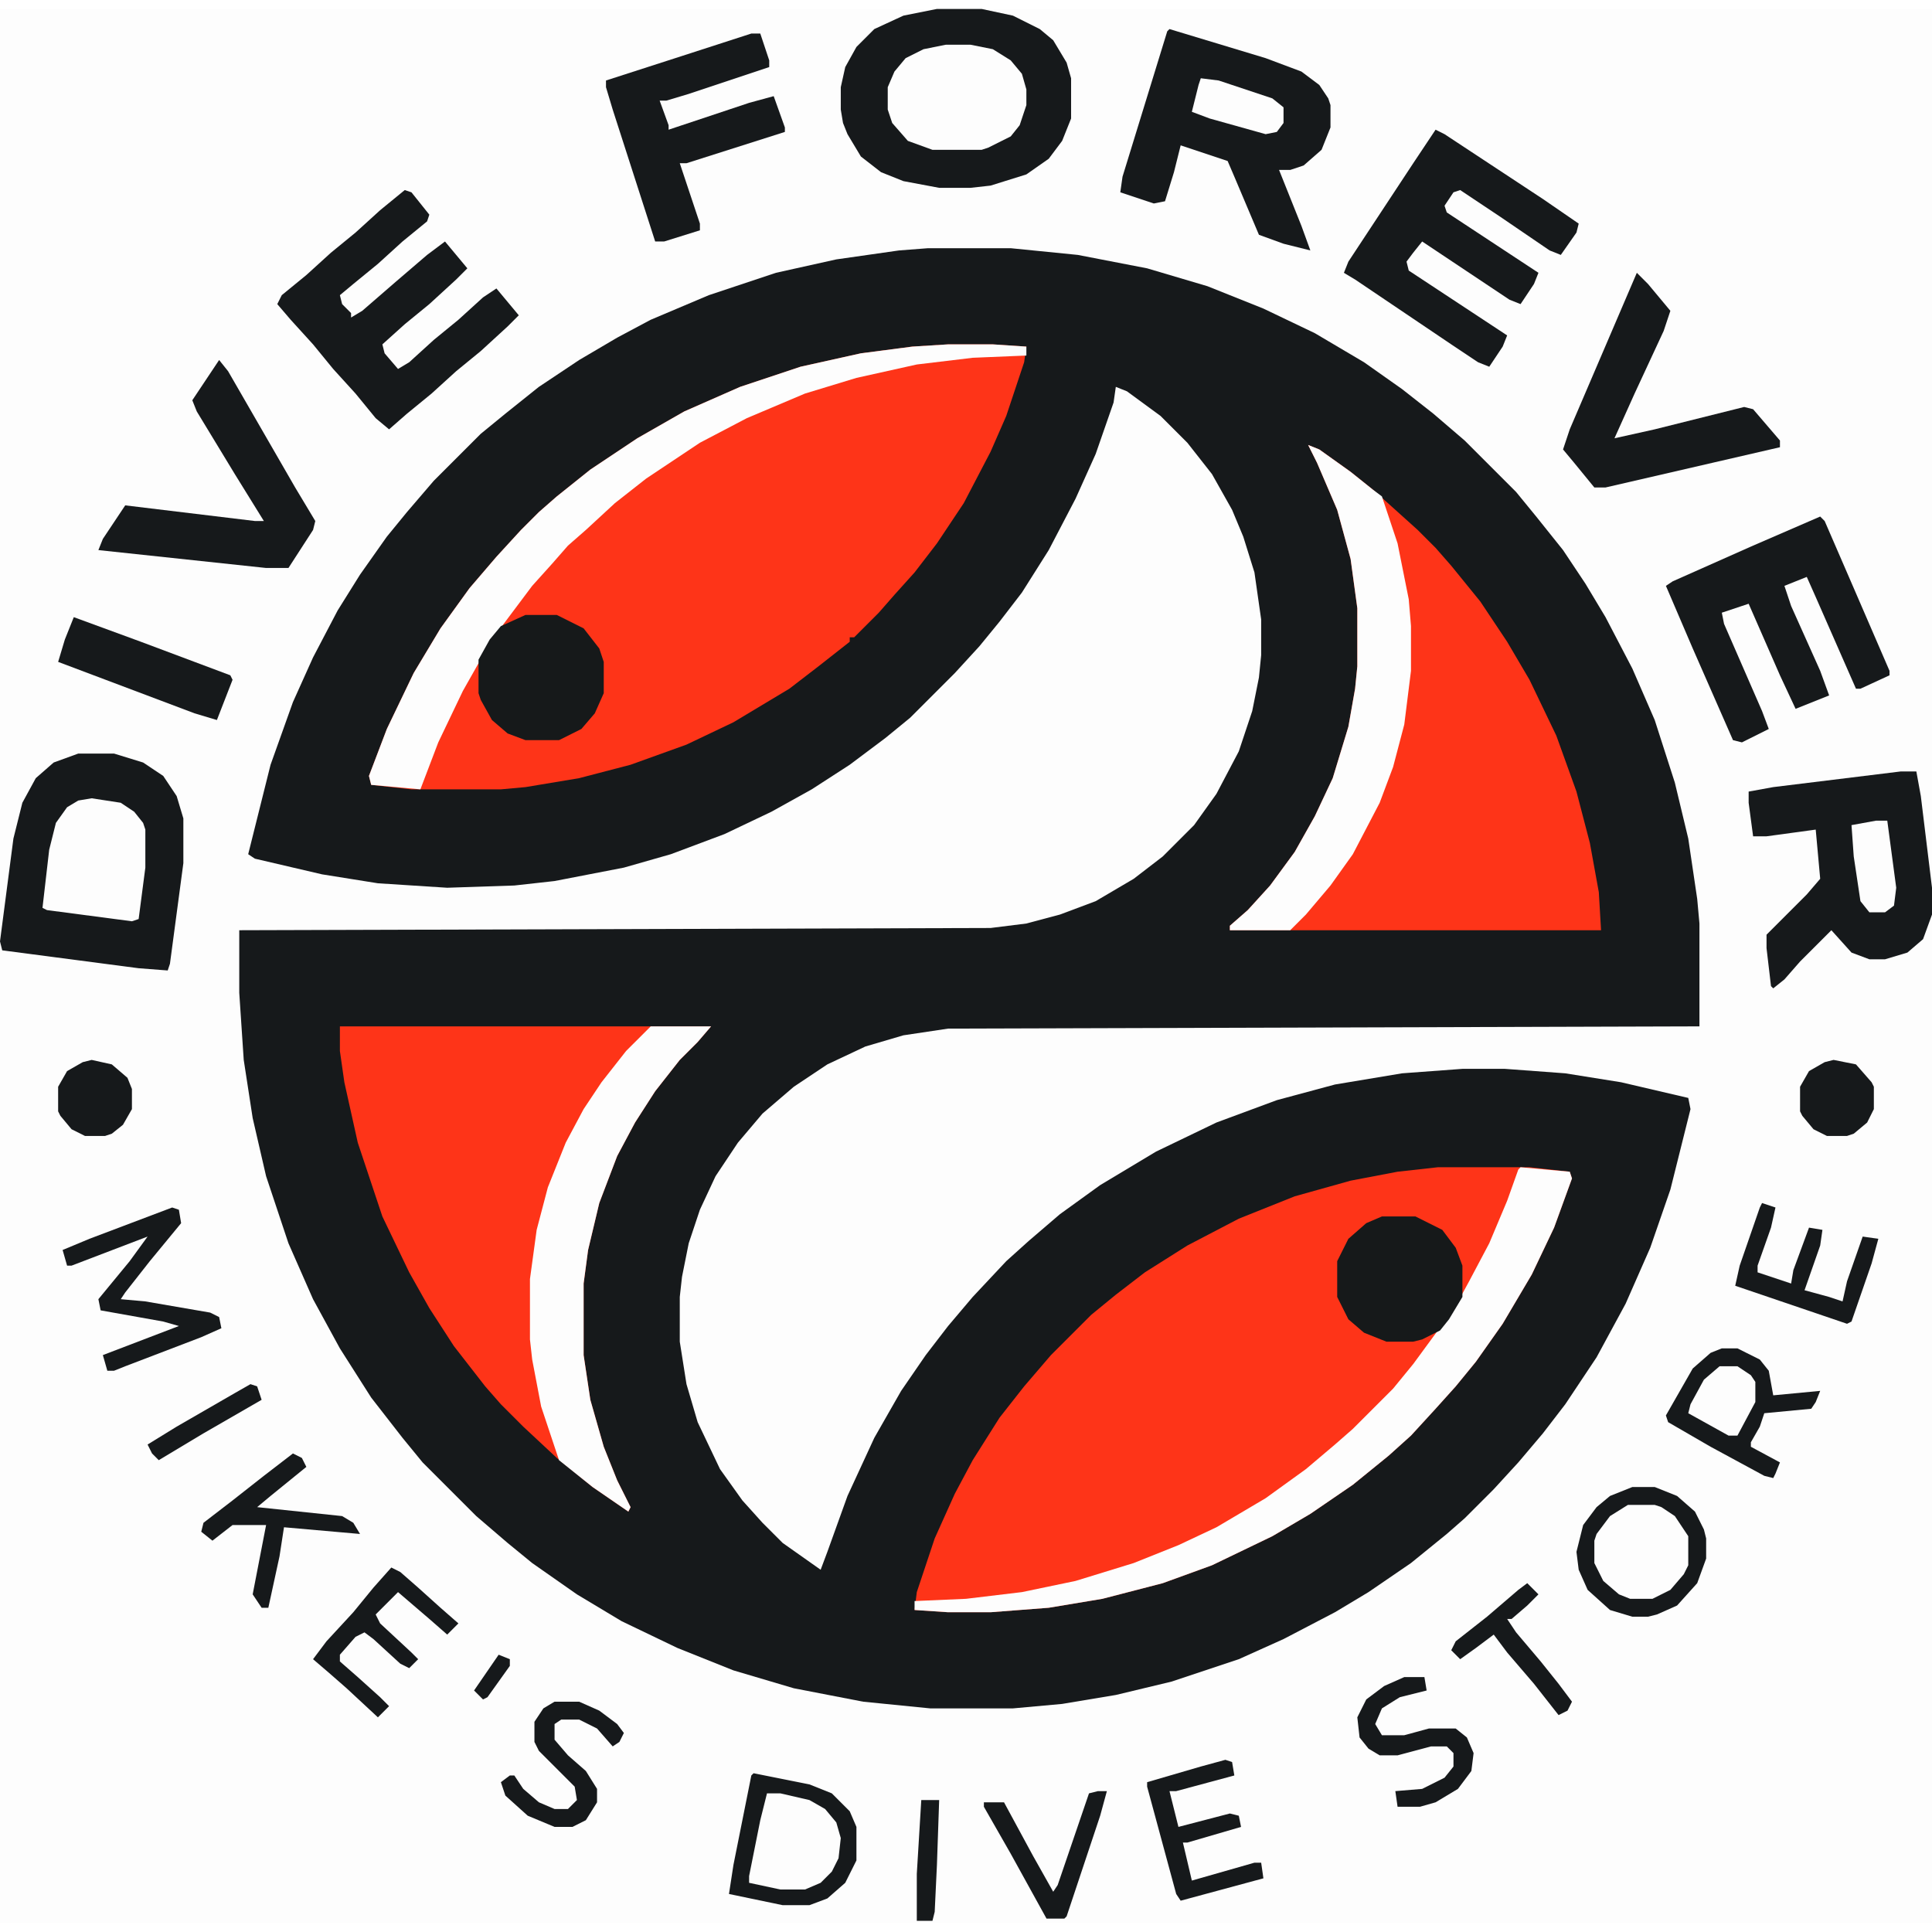
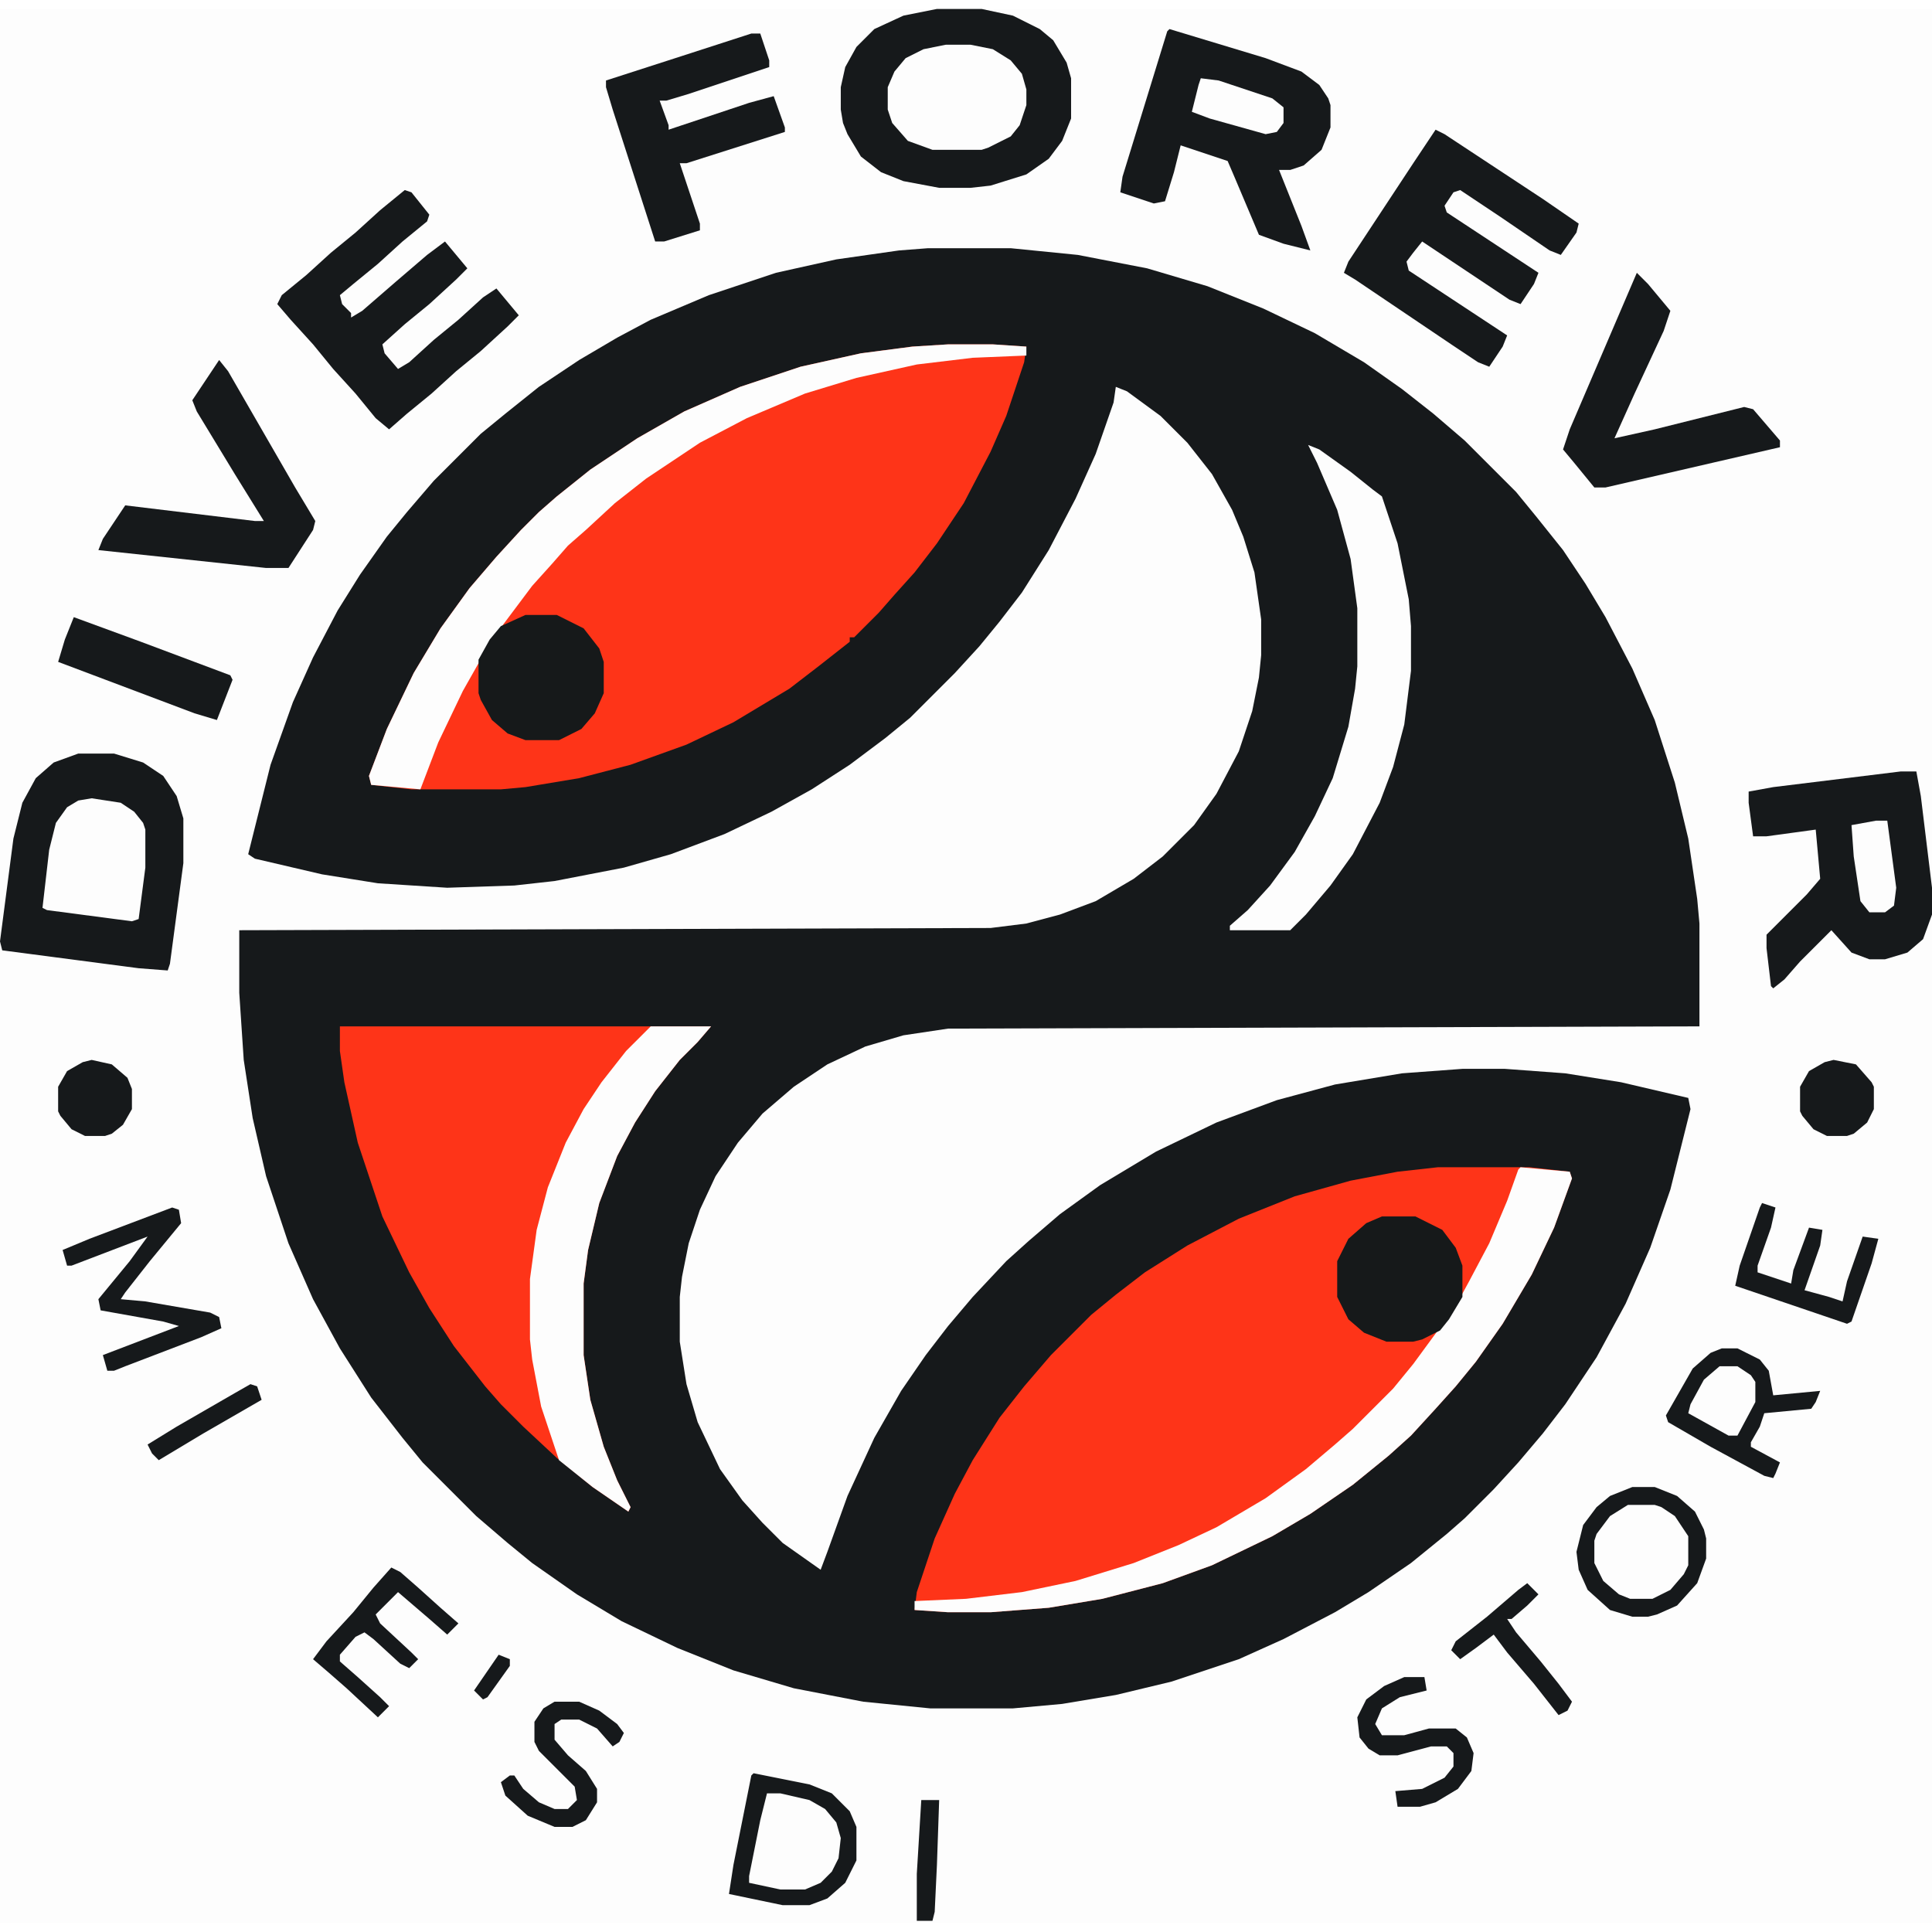
<svg xmlns="http://www.w3.org/2000/svg" height="1280" width="1280" viewBox="0 0 864 856" version="1.1">
  <path fill="#FDFDFD" d="m0 0h864v856h-864z" transform="translate(0)" />
  <path fill="#16191B" d="m0 0h37l30 3 31 6 27 8 25 10 23 11 22 13 17 12 14 11 14 12 23 23 9 11 12 15 10 15 9 15 12 23 10 23 9 28 6 25 4 27 1 11v46l-336 1-20 3-17 5-17 8-15 10-14 12-11 13-10 15-7 15-5 15-3 15-1 9v20l3 19 5 17 10 21 10 14 9 10 9 9 17 12 3-8 9-25 12-26 12-21 11-16 10-13 11-13 15-16 10-9 14-12 18-13 25-15 27-13 27-10 26-7 30-5 27-2h19l27 2 25 4 30 7 1 5-9 36-9 26-11 25-13 24-14 21-10 13-11 13-11 12-13 13-8 7-16 13-19 13-15 9-23 12-20 9-30 10-25 6-24 4-22 2h-37l-30-3-31-6-27-8-25-10-25-12-20-12-20-14-11-9-14-12-24-24-9-11-14-18-14-22-12-22-11-25-10-30-6-26-4-26-2-30v-28l336-1 16-2 15-4 16-6 17-10 13-10 14-14 10-14 10-19 6-18 3-15 1-10v-16l-3-21-5-16-5-12-9-16-11-14-12-12-15-11-5-2-1 7-8 23-9 20-12 23-12 19-10 13-9 11-11 12-20 20-11 9-16 12-17 11-18 10-21 10-24 9-21 6-31 6-18 2-30 1-31-2-25-4-30-7-3-2 10-40 10-28 9-20 11-21 10-16 12-17 9-11 12-14 21-21 11-9 15-12 18-12 17-10 15-8 26-11 30-10 27-6 28-4z" transform="translate(415,107)" />
  <path fill="#FE3418" d="m0 0h20l15 1-1 7-8 24-7 16-12 23-12 18-10 13-9 10-7 8-11 11h-2v2l-14 11-13 10-25 15-21 10-25 9-23 6-24 4-11 1h-40l-18-2-1-4 8-21 12-25 12-20 13-18 12-14 11-12 8-8 8-7 15-12 21-14 21-12 25-11 27-9 27-6 23-3z" transform="translate(424,150)" />
  <path fill="#FE3418" d="m0 0h41l18 2 1 3-8 22-10 21-13 22-12 17-9 11-9 10-11 12-10 9-16 13-19 13-17 10-27 13-22 8-27 7-24 4-26 2h-19l-15-1 1-8 8-24 9-20 8-15 12-19 11-14 12-14 18-18 11-9 13-10 19-12 23-12 25-10 25-7 21-4z" transform="translate(643,518)" />
-   <path fill="#FE3418" d="m0 0 5 2 14 10 10 8 20 18 8 8 7 8 13 16 12 18 10 17 12 25 9 25 6 23 4 22 1 17h-166v-2l8-7 10-11 11-15 9-16 8-17 7-23 3-17 1-10v-26l-3-22-6-22-9-21z" transform="translate(585,195)" />
  <path fill="#FE3418" d="m0 0h166l-6 7-8 8-11 14-9 14-8 15-8 21-5 21-2 15v32l3 20 6 21 6 15 6 12-1 2-16-11-16-13-15-14-10-10-7-8-14-18-11-17-9-16-12-25-11-33-6-27-2-14z" transform="translate(152,455)" />
  <path fill="#16191B" d="m0 0h20l14 3 12 6 6 5 6 10 2 7v18l-4 10-6 8-10 7-16 5-9 1h-14l-16-3-10-4-9-7-6-10-2-5-1-6v-10l2-9 5-9 8-8 13-6z" transform="translate(419)" />
  <path fill="#16191B" d="m0 0h16l13 4 9 6 6 9 3 10v20l-6 45-1 3-13-1-61-8-1-4 6-46 4-16 6-11 8-7z" transform="translate(35,333)" />
  <path fill="#FDFDFD" d="m0 0h20l15 1v4l-24 1-25 3-27 6-23 7-26 11-21 11-24 16-14 11-13 12-8 7-7 8-9 10-18 24-13 23-11 23-8 21-22-2-1-4 8-21 12-25 12-20 13-18 12-14 11-12 8-8 8-7 15-12 21-14 21-12 25-11 27-9 27-6 23-3z" transform="translate(424,150)" />
  <path fill="#FDFDFD" d="m0 0 22 2 1 3-8 22-10 21-13 22-12 17-9 11-9 10-11 12-10 9-16 13-19 13-17 10-27 13-22 8-27 7-24 4-26 2h-19l-15-1v-4l23-1 25-3 24-5 26-8 20-8 17-8 22-13 18-13 13-11 8-7 18-18 9-11 11-15 8-11 6-11 9-17 8-19 5-14z" transform="translate(680,518)" />
  <path fill="#16191B" d="m0 0h7l2 11 5 41v12l-4 11-7 6-10 3h-7l-8-3-9-10-14 14-7 8-5 4-1-1-2-17v-6l18-18 6-7-2-22-22 3h-6l-2-15v-5l11-2z" transform="translate(850,341)" />
  <path fill="#16191B" d="m0 0 43 13 16 6 8 6 4 6 1 3v10l-4 10-8 7-6 2h-5l10 25 4 11-12-3-11-4-11-26-3-7-21-7-3 12-4 13-5 1-15-5 1-7 20-65z" transform="translate(523,9)" />
  <path fill="#FDFDFD" d="m0 0h27l-6 7-8 8-11 14-9 14-8 15-8 21-5 21-2 15v32l3 20 6 21 6 15 6 12-1 2-16-11-15-12-8-24-4-21-1-9v-27l3-22 5-19 8-20 8-15 8-12 11-14z" transform="translate(291,455)" />
  <path fill="#FDFDFD" d="m0 0 5 2 14 10 10 8 4 3 7 21 5 25 1 12v20l-3 24-5 19-6 16-12 23-10 14-11 13-7 7h-27v-2l8-7 10-11 11-15 9-16 8-17 7-23 3-17 1-10v-26l-3-22-6-22-9-21z" transform="translate(585,195)" />
  <path fill="#16191B" d="m0 0 4 2 44 29 16 11-1 4-7 10-5-2-22-15-18-12-3 1-4 6 1 3 41 27-2 5-6 9-5-2-39-26-4 5-3 4 1 4 44 29-2 5-6 9-5-2-12-8-43-29-5-3 2-5 29-44z" transform="translate(642,54)" />
  <path fill="#16191B" d="m0 0 3 1 8 10-1 3-11 9-11 10-11 9-6 5 1 4 4 4v2l5-3 15-13 14-12 8-6 10 12-5 5-12 11-11 9-10 9 1 4 6 7 5-3 11-10 11-9 11-10 6-4 10 12-5 5-12 11-11 9-11 10-11 9-8 7-6-5-9-11-10-11-9-11-10-11-6-7 2-4 11-9 11-10 11-9 11-10z" transform="translate(181,81)" />
-   <path fill="#16191B" d="m0 0 2 2 13 30 16 37v2l-13 6h-2l-18-41-4-9-10 4 3 9 13 29 4 11-15 6-7-15-14-32-12 4 1 5 17 39 3 8-12 6-4-1-18-41-12-28 3-2 36-16z" transform="translate(814,227)" />
  <path fill="#16191B" d="m0 0h4l4 12v3l-36 12-10 3h-3l4 11v2l36-12 11-3 5 14v2l-44 14h-3l9 27v3l-16 5h-4l-19-59-3-10v-3l31-10z" transform="translate(336,11)" />
  <path fill="#16191B" d="m0 0 4 5 30 52 9 15-1 4-11 17h-10l-75-8 2-5 10-15 58 7h4l-13-21-17-28-2-5 10-15z" transform="translate(98,157)" />
  <path fill="#16191B" d="m0 0 5 5 10 12-3 9-13 28-9 20 18-4 40-10 4 1 12 14v3l-78 18h-5l-9-11-5-6 3-9 15-35z" transform="translate(732,118)" />
  <path fill="#16191A" d="m0 0h14l12 6 7 9 2 6v14l-4 9-6 7-10 5h-15l-8-3-7-6-5-9-1-3v-15l5-9 5-6z" transform="translate(235,271)" />
  <path fill="#16191A" d="m0 0h15l12 6 6 8 3 8v14l-6 10-4 5-8 4-4 1h-12l-10-4-7-6-5-10v-16l5-10 8-7z" transform="translate(618,540)" />
  <path fill="#FDFDFD" d="m0 0h11l10 2 8 5 5 6 2 7v7l-3 9-4 5-10 5-3 1h-22l-11-4-7-8-2-6v-10l3-7 5-6 8-4z" transform="translate(423,16)" />
  <path fill="#FDFDFD" d="m0 0 13 2 6 4 4 5 1 3v17l-3 23-3 1-38-5-2-1 3-26 3-12 5-7 5-3z" transform="translate(41,353)" />
  <path fill="#16191B" d="m0 0h7l10 5 4 5 2 11 21-2-2 5-2 3-21 2-2 6-4 7v2l13 7-2 5-1 2-4-1-24-13-19-11-1-3 12-21 8-7z" transform="translate(770,599)" />
  <path fill="#16191B" d="m0 0 30 11 40 15 1 2-7 18-10-3-61-23 3-10z" transform="translate(33,272)" />
  <path fill="#FDFDFD" d="m0 0h12l8 4 6 8 1 2v13l-5 8-6 5-5 2h-10l-8-4-6-7-2-5v-10l4-8 7-6z" transform="translate(728,669)" />
  <path fill="#16191B" d="m0 0 3 1 1 6-14 17-11 14-2 3 11 1 29 5 4 2 1 5-9 4-34 13-5 2h-3l-2-7 34-13-7-2-28-5-1-5 14-17 8-11-34 13h-2l-2-7 12-5z" transform="translate(77,536)" />
  <path fill="#FDFDFD" d="m0 0 11 1 10 3 8 6 3 5 1 9-3 10-5 5-4 3-4 1h-11l-14-3 2-13 5-25z" transform="translate(343,798)" />
  <path fill="#16191B" d="m0 0 25 5 10 4 8 8 3 7v15l-5 10-8 7-8 3h-12l-24-5 2-13 8-40zm6 9-3 12-5 25v3l14 3h11l7-3 5-5 3-6 1-9-2-7-5-6-7-4-13-3z" transform="translate(337,789)" />
  <path fill="#16191B" d="m0 0h10l10 4 8 7 4 8 1 4v9l-4 11-9 10-9 4-4 1h-7l-10-3-10-9-4-9-1-8 3-12 6-8 6-5zm-2 8-8 5-6 8-1 3v10l4 8 7 6 5 2h10l8-4 6-7 2-4v-13l-6-9-6-4-3-1z" transform="translate(730,661)" />
  <path fill="#16191B" d="m0 0 4 2 8 7 10 9 8 7-5 5-8-7-14-12-10 10 2 4 14 13 3 3-4 4-4-2-12-11-4-3-4 2-7 8v3l8 7 10 9 4 4-5 5-14-13-8-7-7-6 6-8 12-13 9-11z" transform="translate(175,697)" />
  <path fill="#16191B" d="m0 0 6 2-2 9-6 17v3l15 5 1-6 7-19 6 1-1 7-7 20 11 3 6 2 2-9 7-20 7 1-3 11-9 26-2 1-50-17 2-9 9-26z" transform="translate(788,534)" />
-   <path fill="#16191B" d="m0 0 3 1 1 6-26 7h-3l4 16 23-6 4 1 1 5-24 7h-2l4 17 28-8h3l1 7-37 10-2-3-13-48v-2l24-7z" transform="translate(548,783)" />
-   <path fill="#16191B" d="m0 0 4 2 2 4-16 13-6 5 38 4 5 3 3 5-34-3-2 13-5 23h-3l-4-6 6-31h-15l-9 7-5-4 1-4 13-10 14-11z" transform="translate(131,646)" />
  <path fill="#16191B" d="m0 0h11l9 4 8 6 3 4-2 4-3 2-7-8-8-4h-8l-3 2v7l6 7 8 7 5 8v6l-5 8-6 3h-8l-12-5-10-9-2-6 4-3h2l4 6 7 6 7 3h6l4-4-1-6-16-16-2-4v-9l4-6z" transform="translate(248,757)" />
  <path fill="#16191B" d="m0 0h9l1 6-12 3-8 5-3 7 3 5h10l11-3h12l5 4 3 7-1 8-6 8-10 6-7 2h-10l-1-7 12-1 10-5 4-5v-6l-3-3h-7l-15 4h-8l-5-3-4-5-1-9 4-8 8-6z" transform="translate(628,746)" />
  <path fill="#16191B" d="m0 0 10 2 7 8 1 2v10l-3 6-6 5-3 1h-9l-6-3-5-6-1-2v-11l4-7 7-4z" transform="translate(820,470)" />
  <path fill="#16191B" d="m0 0 9 2 7 6 2 5v9l-4 7-5 4-3 1h-9l-6-3-5-6-1-2v-11l4-7 7-4z" transform="translate(41,470)" />
-   <path fill="#16191B" d="m0 0h4l-3 11-15 45-1 1h-8l-16-29-12-21v-2h9l13 24 9 16 2-3 14-41z" transform="translate(491,797)" />
  <path fill="#16191B" d="m0 0 5 5-5 5-7 6h-2l4 6 11 13 8 10 6 8-2 4-4 2-11-14-12-14-6-8-8 6-7 5-4-4 2-4 14-11 14-12z" transform="translate(683,704)" />
  <path fill="#FDFDFD" d="m0 0h8l6 4 2 3v9l-8 15h-4l-18-10 1-4 6-11z" transform="translate(769,607)" />
  <path fill="#FDFDFD" d="m0 0h5l4 30-1 8-4 3h-7l-4-5-3-20-1-14z" transform="translate(839,363)" />
  <path fill="#FDFDFD" d="m0 0 8 1 24 8 5 4v7l-3 4-5 1-25-7-8-3 3-12z" transform="translate(537,31)" />
  <path fill="#16191B" d="m0 0 3 1 2 6-26 15-20 12-3-3-2-4 13-8 26-15z" transform="translate(112,615)" />
  <path fill="#16191B" d="m0 0h8l-1 29-1 21-1 4h-7v-21z" transform="translate(412,801)" />
  <path fill="#16191B" d="m0 0 5 2v3l-10 14-2 1-4-4z" transform="translate(223,736)" />
</svg>